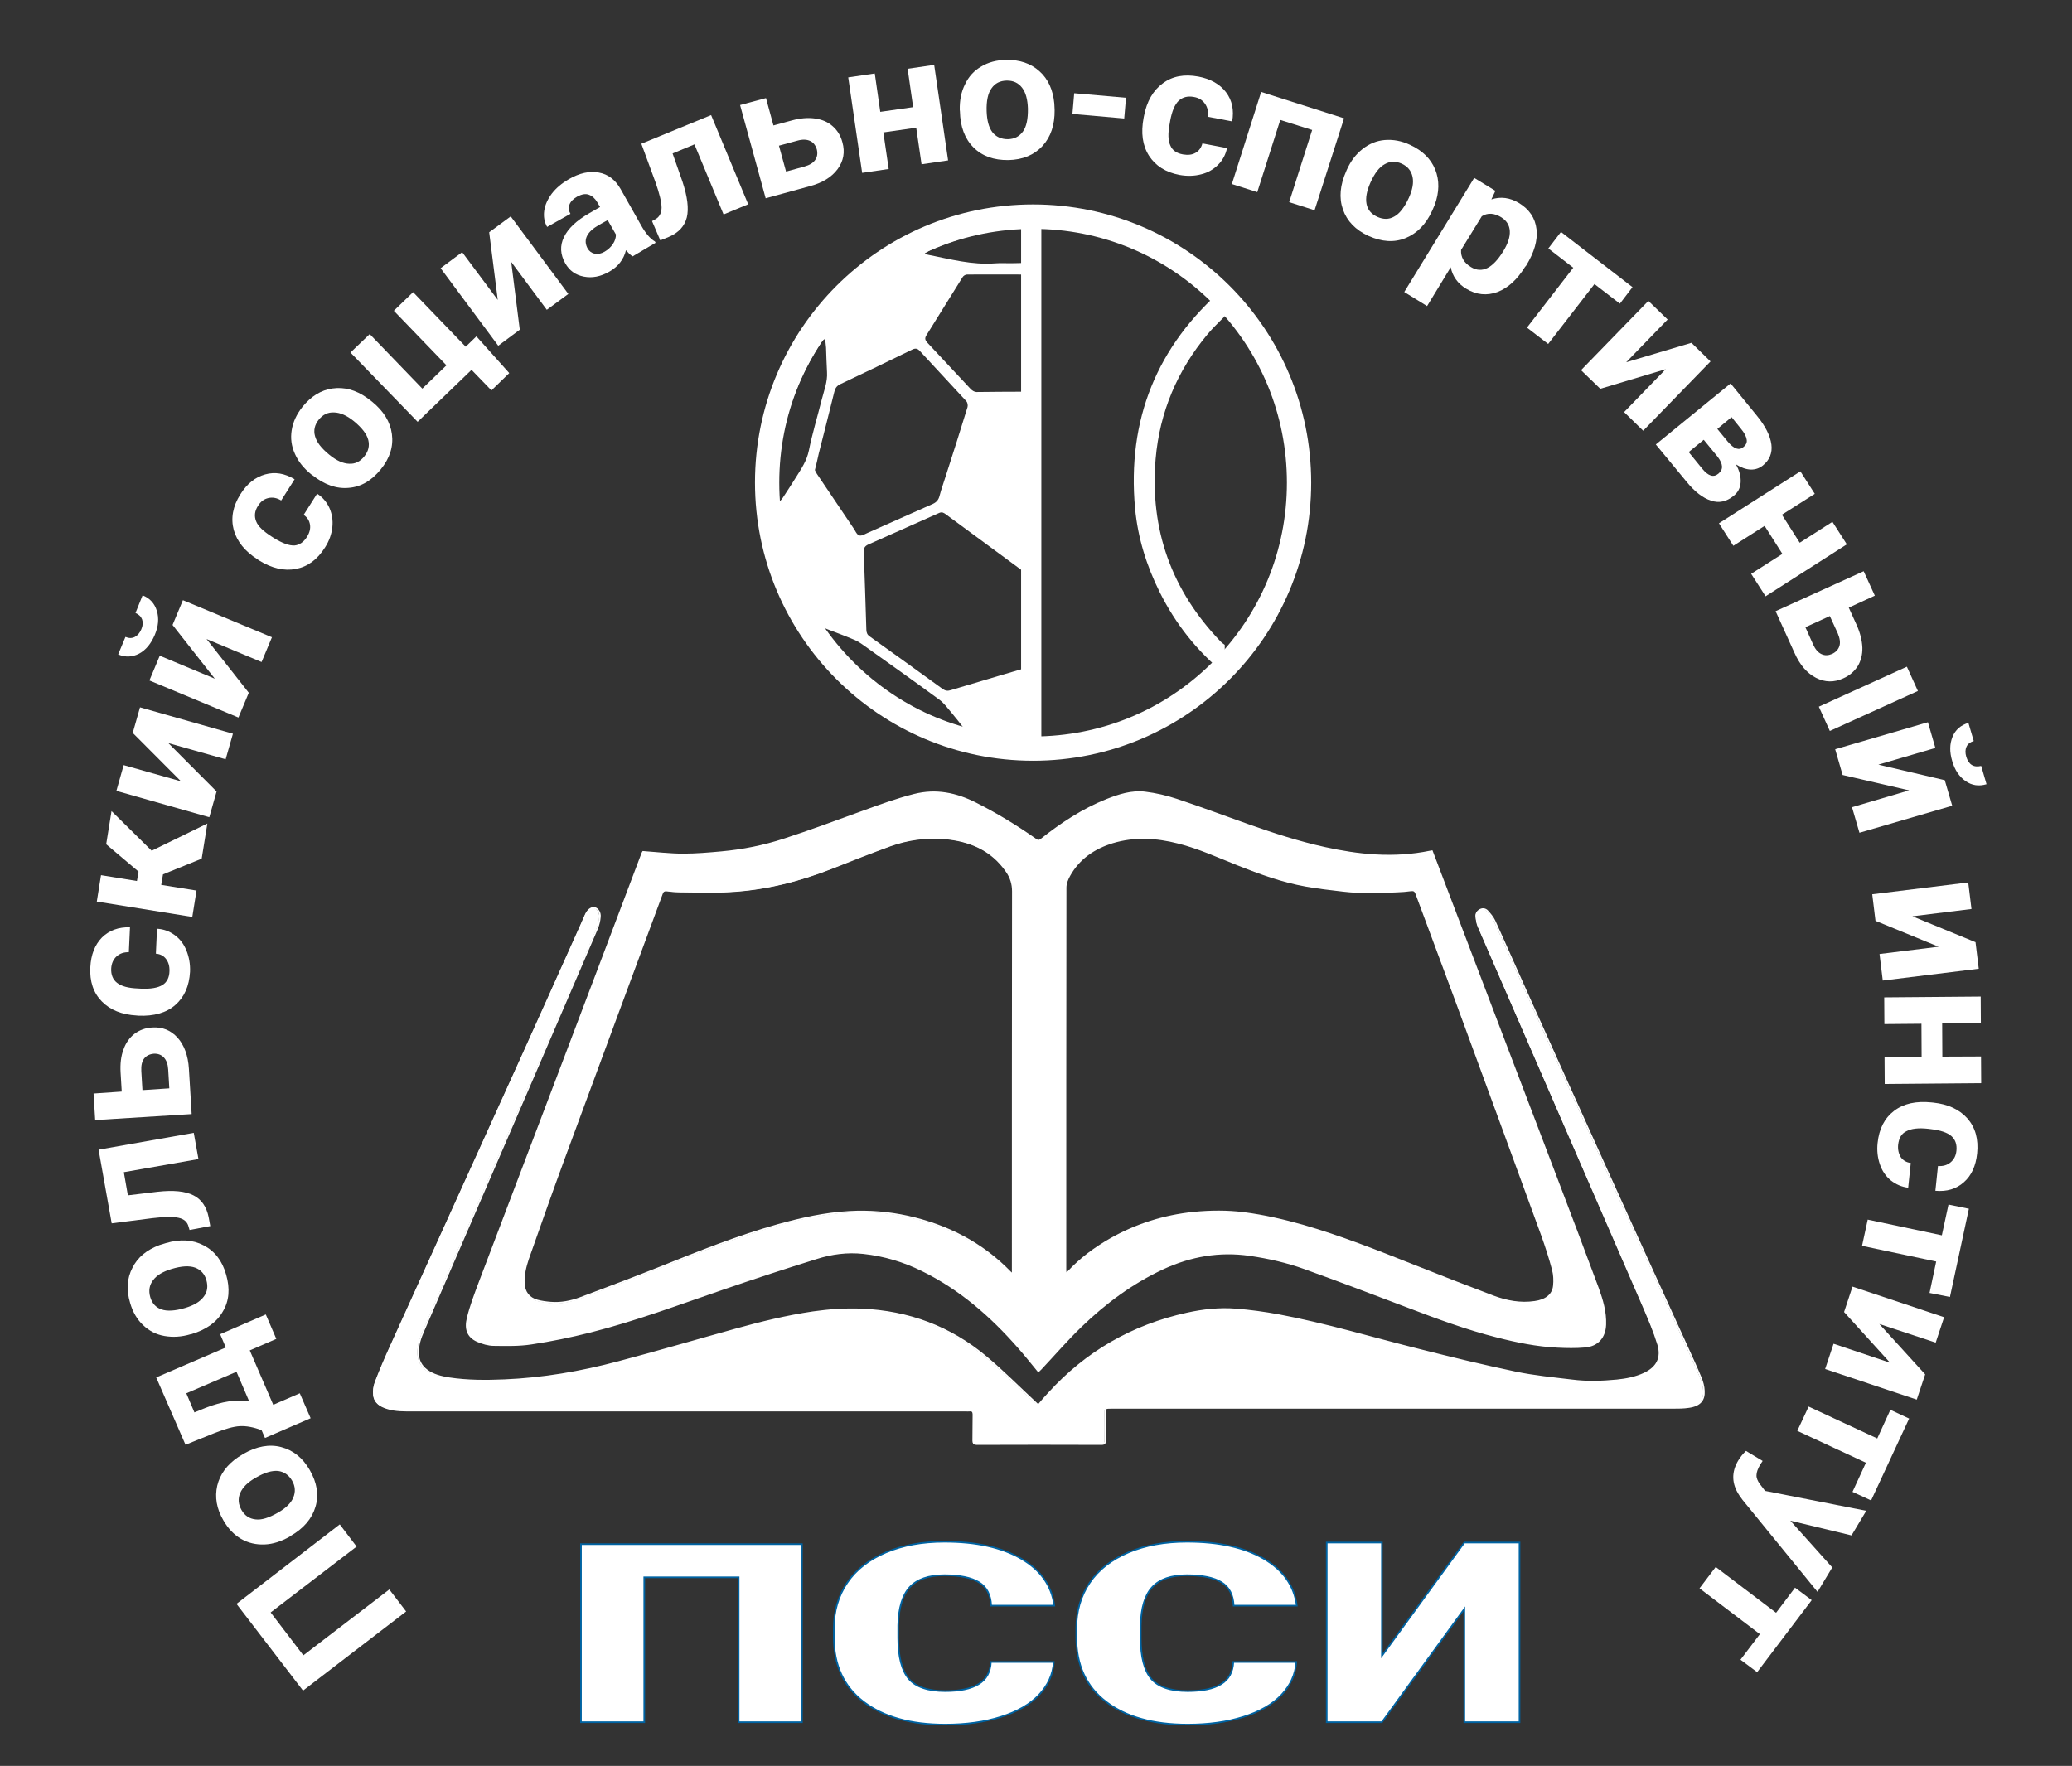
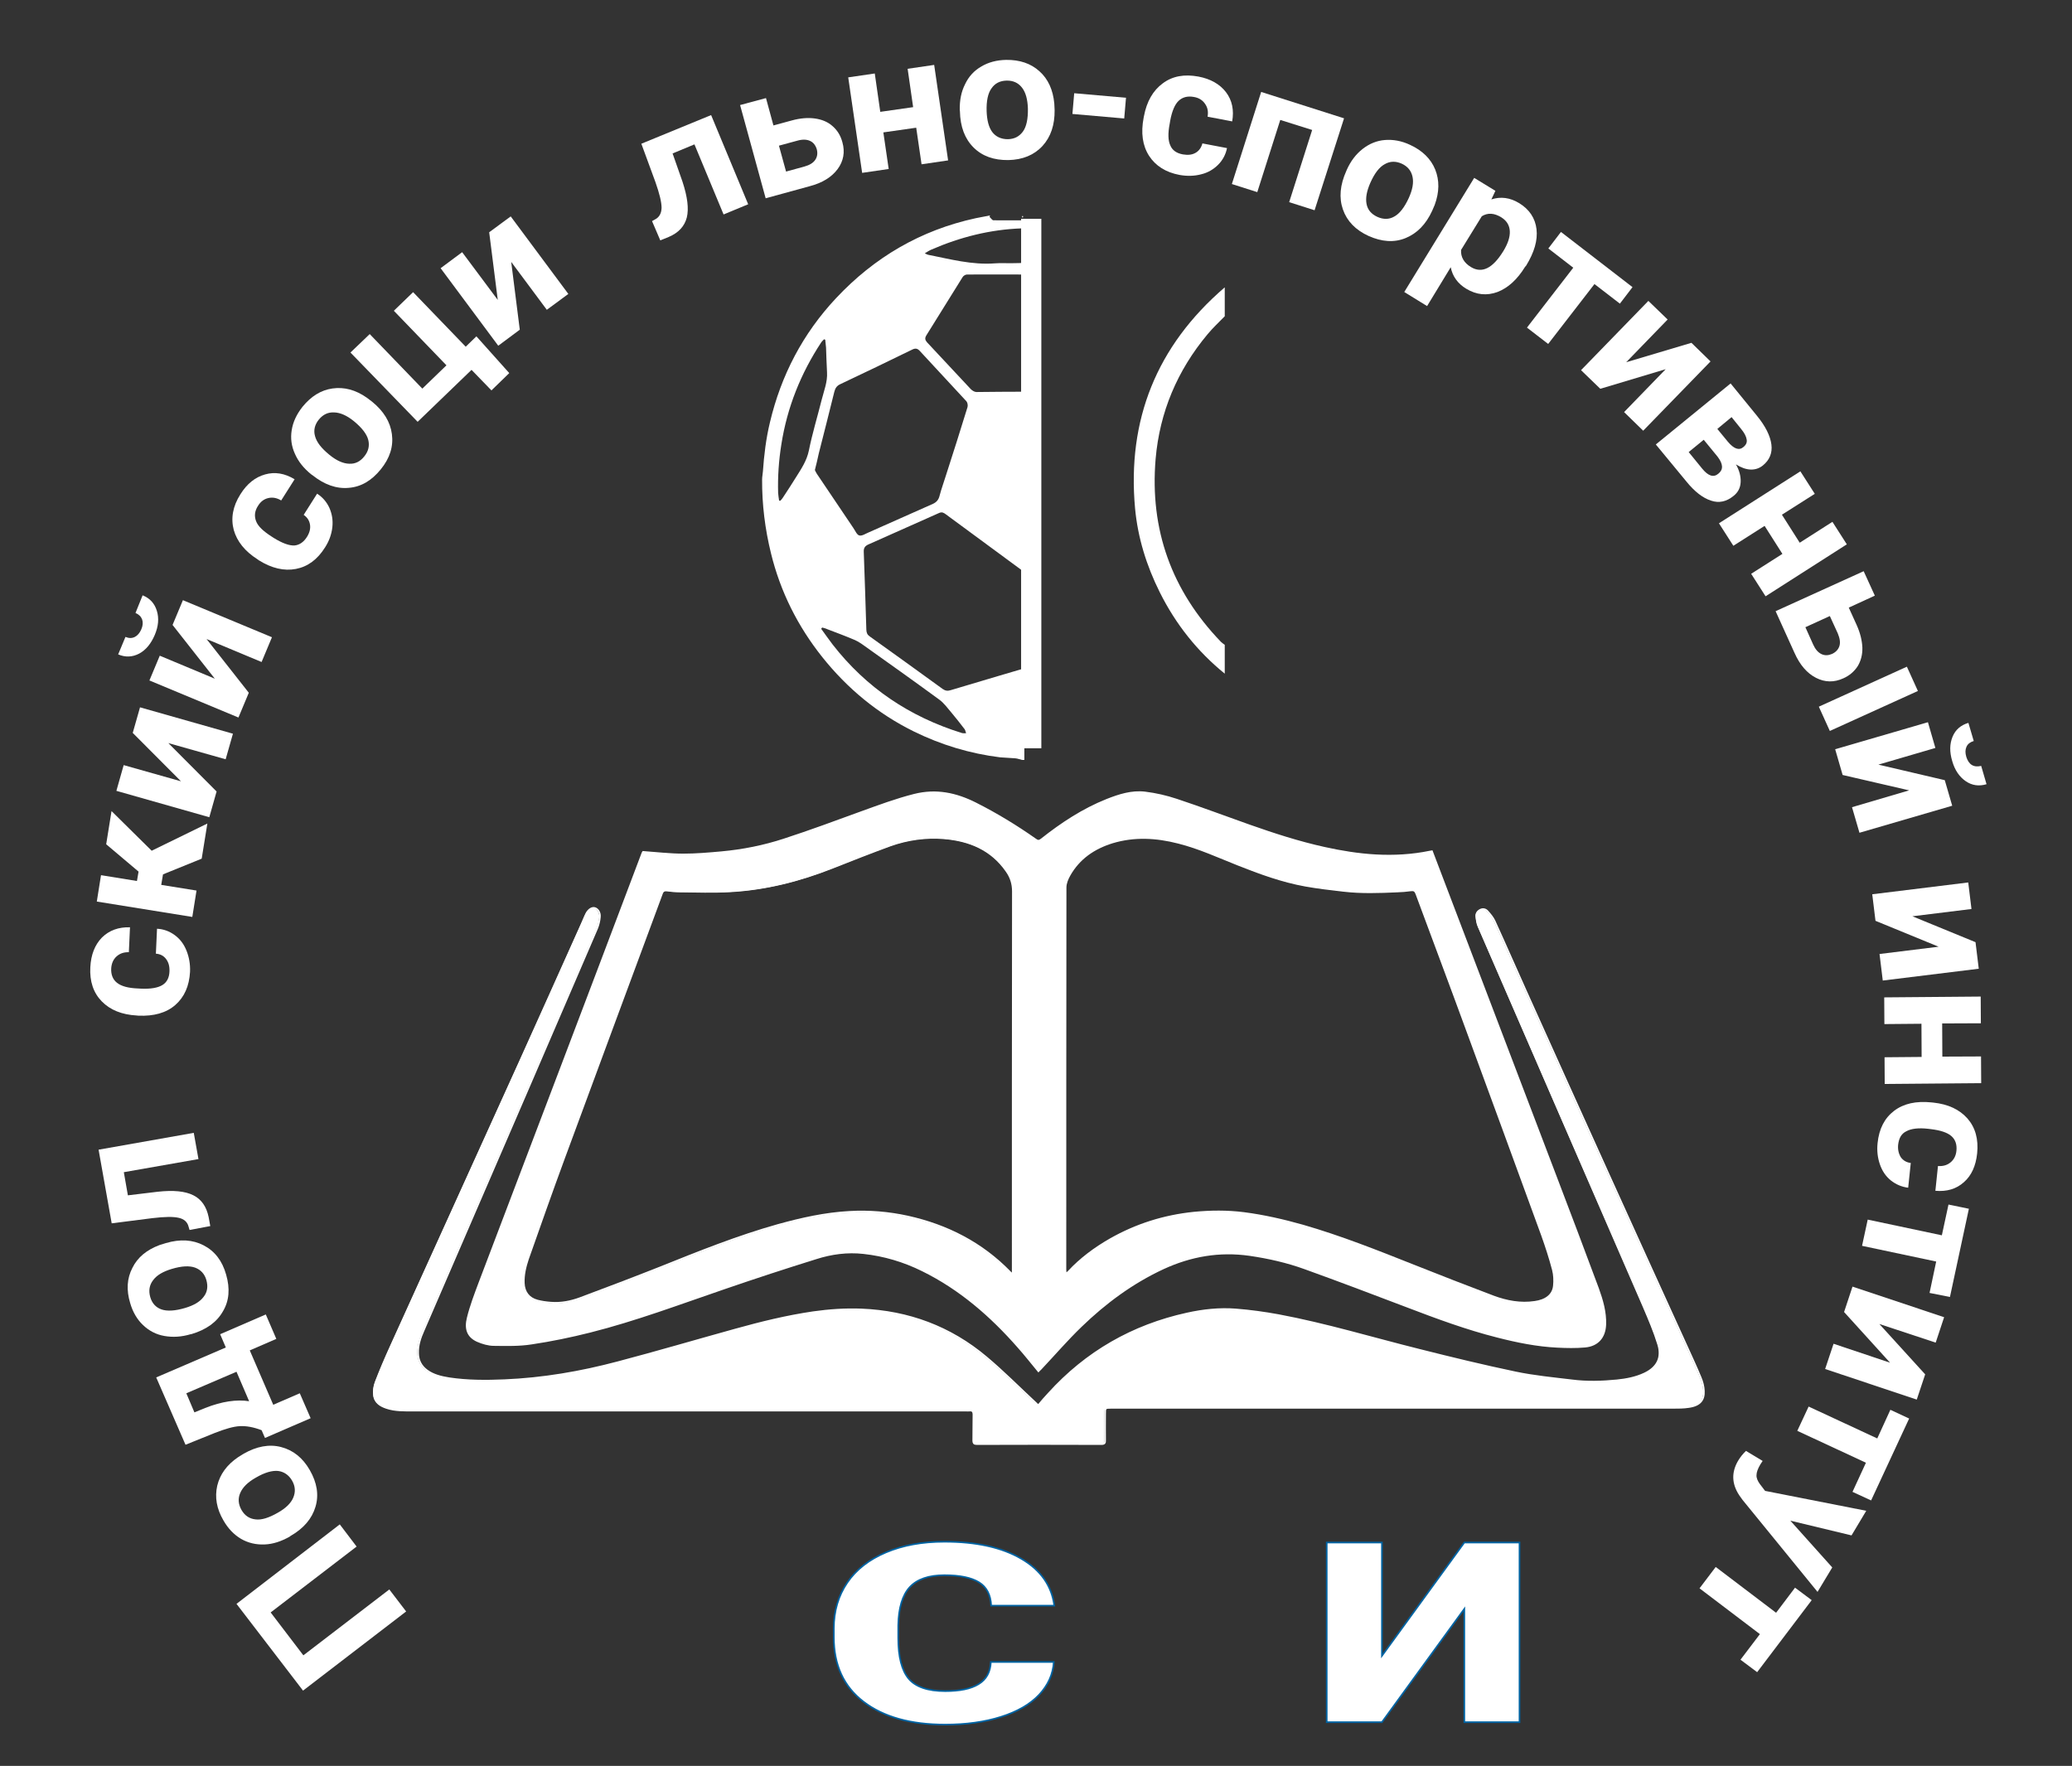
<svg xmlns="http://www.w3.org/2000/svg" version="1.1" id="Layer_1" x="0px" y="0px" viewBox="160 -265 1280 1091" style="enable-background:new 160 -265 1280 1091;" xml:space="preserve">
  <rect x="160" y="-265" width="1280" height="1091" fill="#333333" stroke="none" />
  <style type="text/css">
	.st0{fill:transparent;}
	.st1{fill:none;stroke:#FFFFFF;stroke-miterlimit:10;}
	.st2{fill:#FFFFFF;}
	.st3{fill:#FFFFFF;stroke:#0063A2;stroke-miterlimit:10;}
</style>
  <rect x="160" y="-265" class="st0" width="1280" height="1091" />
  <g id="книга">
    <path class="st1" d="M801.5,582.2c0.5-0.5,0.9-1,1.4-1.4c8.3-8.8,16.2-18,24.9-26.4c15-14.5,31.6-26.8,50.7-35.7   c17.1-7.9,34.8-11,53.6-8.3c11.6,1.7,23.1,4.3,34.1,8.3c21.1,7.6,42.2,15.6,63.2,23.6c18.3,7,36.7,13.8,55.7,18.6   c12.1,3.1,24.4,5.6,36.9,6.2c5.7,0.3,11.5,0.4,17.2-0.1c7.8-0.7,12.2-5.8,12.5-13.6s-1.9-15.2-4.5-22.4   c-8.6-23.1-17.3-46.2-26.1-69.2c-23.8-62.5-47.6-125-71.4-187.5c-1.7-4.5-3.4-8.9-5.1-13.4c-0.5,0.1-0.9,0.1-1.2,0.2   c-11.1,2.3-22.2,2.9-33.5,2.3c-10.7-0.6-21.2-2.3-31.6-4.6c-15.9-3.5-31.3-8.5-46.6-13.9c-15-5.3-29.8-10.9-44.9-15.9   c-6.3-2.1-12.9-3.6-19.4-4.4c-8.2-1-16,1.5-23.6,4.5c-14.8,5.9-28,14.6-40.5,24.5c-1.4,1.1-2.3,1-3.6,0   c-11.8-8.3-24.1-15.8-37-22.3c-12.1-6.1-24.4-8.7-37.9-5.3c-11.1,2.8-21.8,6.8-32.6,10.7c-15.9,5.8-31.8,11.7-47.8,16.9   c-12.5,4.1-25.5,6.7-38.7,7.9c-7.8,0.7-15.7,1.4-23.6,1.4c-8.2,0-16.4-1-24.9-1.6c-0.1,0.1-0.3,0.7-0.6,1.4   c-16.6,43.8-33.1,87.7-49.8,131.5C490,438.6,473,483,456.2,527.4c-2.7,7.2-5.5,14.5-7.3,21.9c-1.6,6.5-0.2,11.4,5.9,14.2   c3.2,1.4,6.9,2.5,10.3,2.5c7.8,0.1,15.7,0.3,23.3-0.9c12.1-1.8,24.2-4.3,36.1-7.3c28.2-7.1,55.5-17.4,83-26.8   c18.9-6.5,37.8-12.7,56.8-18.6c9.4-3,19.2-4.3,29.1-3.2c12.8,1.4,24.9,5,36.4,10.7c23.2,11.4,42.4,28.1,59.3,47.4   C793.3,572,797.2,577,801.5,582.2z M801.4,603.2c-0.8-0.7-1.3-1.2-1.9-1.8c-10-9.3-19.7-19.1-30.2-27.9   c-22.2-18.7-48.1-28.3-77.1-29.5c-10-0.4-20,0.3-29.9,1.7c-16.3,2.4-32.2,6.3-48,10.7c-24.2,6.7-48.3,13.8-72.6,20.2   c-23,6.1-46.3,10.1-70.1,11.1c-11.4,0.5-22.8,0.5-34.1-1.2c-4.9-0.8-9.8-1.9-13.9-5c-3.4-2.6-5.2-6-5.3-10.3   c-0.2-5.1,1.4-9.7,3.4-14.2c21.3-49.4,42.7-98.7,64-148.1c14.4-33.4,28.8-66.9,43.2-100.3c0.9-2.2,1.5-4.7,1.7-7.1   c0.3-2.7-1.3-5-3.1-5.5c-1.7-0.5-3.8,0.7-5.2,3.2c-1.1,2.1-1.9,4.4-2.9,6.5c-12.5,27.9-25,55.8-37.6,83.7   c-26.7,59.1-53.6,118.1-80.3,177.1c-3.4,7.4-6.6,14.9-9.5,22.5c-0.9,2.4-1.3,5.3-1,7.8c0.5,4.9,4.2,7,8.5,8.3   c4.9,1.5,10,1.4,15.1,1.4c114,0,228,0,342,0c0.8,0,1.6,0.1,2.3,0c1.8-0.2,2.5,0.6,2.5,2.4c-0.1,5.3,0,10.7-0.1,16.1   c0,1.6,0.4,2.2,2.1,2.2c25.7-0.1,51.4-0.1,77.1,0c1.8,0,2.3-0.7,2.2-2.3c-0.1-5.4,0-10.8,0-16.3c0-3.8,0-3.8,3.8-3.8   c115.7,0,231.4,0,347.1,0c3.2,0,6.5,0,9.7-0.5c7.2-1,9.6-4.6,9.3-10c-0.1-2.8-0.9-5.7-2-8.3c-2.6-6.3-5.5-12.5-8.3-18.7   c-16.5-36.2-33-72.4-49.4-108.7c-16.8-37.1-33.5-74.2-50.2-111.3c-6.5-14.4-12.8-28.9-19.4-43.3c-1-2.2-2.7-4.2-4.4-6.1   c-1.1-1.2-2.8-1.7-4.5-0.8c-1.7,0.9-2.6,2.3-2.4,4.1c0.2,2.1,0.5,4.4,1.4,6.3c34,78.4,68.1,156.8,102.1,235.2   c3.2,7.5,6.4,15,8.8,22.8c2.6,8.3-0.6,14.4-8.5,18.1c-5.3,2.5-11.1,3.6-16.9,4.2c-9.3,0.9-18.5,1.2-27.8,0   c-11.6-1.4-23.3-2.5-34.8-4.9c-20-4.2-39.8-9-59.6-14c-28.9-7.2-57.5-15.9-86.9-21.4c-8.7-1.6-17.5-2.8-26.3-3.5   c-10.1-0.8-20.3,0.3-30.2,2.5c-33.7,7.4-62.3,23.8-85.5,49.4C805.5,598.3,803.5,600.7,801.4,603.2z" />
    <path class="st2" d="M801.5,582.2c-4.3-5.2-8.2-10.2-12.4-15c-16.9-19.3-36.1-36-59.3-47.4c-11.5-5.7-23.6-9.3-36.4-10.7   c-10-1.1-19.7,0.2-29.1,3.2c-19,6-38,12.1-56.8,18.6c-27.5,9.5-54.7,19.7-83,26.8c-11.9,3-23.9,5.5-36.1,7.3   c-7.7,1.2-15.6,1-23.3,0.9c-3.5-0.1-7.1-1.1-10.3-2.5c-6.1-2.7-7.5-7.7-5.9-14.2c1.8-7.5,4.6-14.7,7.3-21.9   c16.8-44.4,33.7-88.8,50.6-133.2c16.6-43.8,33.2-87.7,49.8-131.5c0.2-0.6,0.5-1.3,0.6-1.4c8.5,0.6,16.7,1.5,24.9,1.6   c7.8,0,15.7-0.7,23.6-1.4c13.2-1.2,26.2-3.8,38.7-7.9c16.1-5.3,31.9-11.2,47.8-16.9c10.8-3.9,21.5-7.9,32.6-10.7   c13.5-3.4,25.8-0.8,37.9,5.3c12.9,6.5,25.2,14,37,22.3c1.4,1,2.2,1.1,3.6,0c12.5-9.9,25.7-18.5,40.5-24.5c7.6-3,15.4-5.5,23.6-4.5   c6.6,0.8,13.2,2.3,19.4,4.4c15.1,5,29.9,10.6,44.9,15.9c15.3,5.4,30.7,10.4,46.6,13.9c10.4,2.3,20.9,3.9,31.6,4.6   c11.3,0.7,22.5,0.1,33.5-2.3c0.3-0.1,0.7-0.1,1.2-0.2c1.7,4.5,3.4,8.9,5.1,13.4c23.8,62.5,47.6,125,71.4,187.5   c8.8,23.1,17.5,46.1,26.1,69.2c2.7,7.2,4.9,14.5,4.5,22.4c-0.3,7.8-4.6,12.9-12.5,13.6c-5.7,0.5-11.5,0.4-17.2,0.1   c-12.5-0.6-24.8-3.1-36.9-6.2c-19-4.8-37.4-11.6-55.7-18.6c-21-8-42-16-63.2-23.6c-11-4-22.5-6.6-34.1-8.3   c-18.7-2.8-36.5,0.3-53.6,8.3c-19,8.9-35.7,21.2-50.7,35.7c-8.7,8.4-16.6,17.6-24.9,26.4C802.4,581.2,802,581.7,801.5,582.2z    M818.4,521.6c0.4,0,0.6,0.1,0.6,0c0.3-0.3,0.7-0.5,0.9-0.8c7.6-8.1,16.4-14.6,25.9-20.1c16-9.1,33.2-14.5,51.6-16.4   c10.3-1.1,20.6-1.1,30.9,0.2c12.4,1.5,24.6,4.3,36.6,7.8c23.2,6.6,45.6,15.5,68,24.5c16.5,6.6,33.1,13,49.7,19.3   c8.1,3.1,16.6,4.6,25.4,3.3c6.7-1,11.2-4.2,11.8-9.8c0.3-3.3,0.2-6.8-0.6-10c-1.9-7.2-4.2-14.3-6.7-21.3   c-15.4-42.2-30.8-84.5-46.4-126.7c-10.4-28.2-20.9-56.2-31.3-84.4c-0.6-1.7-1.5-2.2-3.3-2c-2.8,0.4-5.6,0.6-8.4,0.7   c-11.1,0.5-22.2,0.9-33.3-0.4c-7.9-0.9-15.8-1.8-23.5-3.2c-14.4-2.6-28.2-7.6-41.7-13c-12.1-4.9-24-10.3-36.7-13.5   c-13.6-3.5-27.2-4.3-40.8-0.2c-11.3,3.4-20.6,9.8-26.5,20.3c-1.3,2.3-2.4,5-2.4,7.5c-0.1,78.7-0.1,157.4-0.1,236.1   C818.3,520.2,818.4,520.9,818.4,521.6z M785.6,522.2c0-1.6,0-2.7,0-3.7c0-77.5,0-155,0.1-232.5c0-4.7-1.3-8.7-3.9-12.4   c-9.3-13.5-23-19.2-38.7-20.4c-11.3-0.9-22.5,0.6-33.2,4.5c-12,4.3-23.9,9-35.8,13.8c-20.3,8.1-41.3,13.4-63.1,14.5   c-10.4,0.6-20.8,0.1-31.2,0.1c-2.5,0-5.1-0.3-7.6-0.6c-1.8-0.3-2.6,0.2-3.3,2C548.8,342,528.5,396.4,508.4,451   c-7.6,20.6-14.9,41.4-22.2,62.1c-1.7,4.8-2.8,9.7-2.6,14.9c0.2,5.5,3.1,9.4,8.4,10.8c2.7,0.7,5.5,1,8.3,1.3   c6.2,0.5,12.2-0.7,18-2.8c16.6-6.2,33.1-12.4,49.6-19c24-9.5,47.9-19.2,72.7-26.2c14.5-4.1,29.2-7.3,44.2-8.1   c12.1-0.7,24.2,0.3,36,2.9c24.3,5.4,45.7,16.3,63.2,34.3C784.3,521.2,784.7,521.5,785.6,522.2z" />
    <path class="st2" d="M801.4,603.2c2.2-2.5,4.1-5,6.2-7.2c23.3-25.5,51.8-42,85.5-49.4c9.9-2.2,20-3.3,30.2-2.5   c8.8,0.7,17.6,1.9,26.3,3.5c29.3,5.5,57.9,14.2,86.9,21.4c19.8,4.9,39.7,9.8,59.6,14c11.4,2.4,23.2,3.5,34.8,4.9   c9.2,1.1,18.5,0.9,27.8,0c5.8-0.6,11.5-1.6,16.9-4.2c7.8-3.7,11.1-9.8,8.5-18.1c-2.4-7.8-5.6-15.3-8.8-22.8   C1141.1,464.4,1107,386,1073,307.6c-0.8-1.9-1.2-4.2-1.4-6.3c-0.2-1.8,0.8-3.3,2.4-4.1c1.7-0.9,3.4-0.4,4.5,0.8   c1.7,1.8,3.4,3.8,4.4,6.1c6.6,14.4,12.9,28.9,19.4,43.3c16.7,37.1,33.4,74.2,50.2,111.3c16.4,36.2,32.9,72.5,49.4,108.7   c2.8,6.2,5.7,12.4,8.3,18.7c1.1,2.6,1.9,5.5,2,8.3c0.2,5.4-2.1,9-9.3,10c-3.2,0.5-6.4,0.5-9.7,0.5c-115.7,0-231.4,0-347.1,0   c-3.8,0-3.8,0-3.8,3.8c0,5.4,0,10.8,0,16.3c0,1.7-0.4,2.3-2.2,2.3c-25.7-0.1-51.4-0.1-77.1,0c-1.8,0-2.1-0.6-2.1-2.2   c0.1-5.4,0-10.7,0.1-16.1c0-1.9-0.6-2.6-2.5-2.4c-0.8,0.1-1.5,0-2.3,0c-114,0-228,0-342,0c-5.1,0-10.1,0.1-15.1-1.4   c-4.3-1.3-8-3.4-8.5-8.3c-0.3-2.6,0.1-5.4,1-7.8c3-7.6,6.2-15.1,9.5-22.5c26.8-59,53.6-118.1,80.3-177.1   c12.6-27.9,25.1-55.8,37.6-83.7c1-2.2,1.8-4.4,2.9-6.5c1.3-2.5,3.5-3.7,5.2-3.2s3.3,2.8,3.1,5.5c-0.2,2.4-0.8,4.9-1.7,7.1   c-14.3,33.5-28.7,66.9-43.2,100.3c-21.3,49.4-42.7,98.7-64,148.1c-2,4.5-3.6,9.1-3.4,14.2c0.1,4.3,1.9,7.7,5.3,10.3   c4.1,3.1,9,4.2,13.9,5c11.3,1.7,22.7,1.7,34.1,1.2c23.8-1,47.2-5,70.1-11.1c24.3-6.4,48.4-13.5,72.6-20.2   c15.8-4.4,31.8-8.3,48-10.7c9.9-1.4,19.9-2.1,29.9-1.7c29,1.2,54.9,10.8,77.1,29.5c10.5,8.8,20.2,18.6,30.2,27.9   C800,602,800.6,602.5,801.4,603.2z" />
    <path class="st1" d="M818.4,521.6c-0.1-0.7-0.2-1.4-0.2-2.2c0-78.7,0-157.4,0.1-236.1c0-2.5,1.1-5.2,2.4-7.5   c5.9-10.5,15.2-16.8,26.5-20.3c13.6-4.1,27.2-3.3,40.8,0.2c12.7,3.2,24.6,8.7,36.7,13.5c13.6,5.4,27.3,10.4,41.7,13   c7.8,1.4,15.7,2.3,23.5,3.2c11.1,1.3,22.2,0.9,33.3,0.4c2.8-0.1,5.6-0.3,8.4-0.7c1.8-0.2,2.6,0.2,3.3,2   c10.4,28.1,21,56.2,31.3,84.4c15.5,42.2,31,84.4,46.4,126.7c2.5,7,4.8,14.1,6.7,21.3c0.8,3.2,1,6.7,0.6,10   c-0.6,5.6-5.1,8.9-11.8,9.8c-8.8,1.3-17.3-0.3-25.4-3.3c-16.6-6.3-33.2-12.7-49.7-19.3c-22.4-8.9-44.8-17.8-68-24.5   c-12-3.4-24.2-6.2-36.6-7.8c-10.3-1.3-20.6-1.2-30.9-0.2c-18.4,1.9-35.6,7.3-51.6,16.4c-9.6,5.5-18.4,12-25.9,20.1   c-0.3,0.3-0.6,0.6-0.9,0.8C819,521.7,818.8,521.7,818.4,521.6z" />
    <path class="st1" d="M785.6,522.2c-0.9-0.7-1.3-0.9-1.6-1.3c-17.5-18-38.9-28.9-63.2-34.3c-11.9-2.6-23.9-3.6-36-2.9   c-15.1,0.8-29.7,4.1-44.2,8.1c-24.9,7-48.8,16.6-72.7,26.2c-16.4,6.5-33,12.8-49.6,19c-5.7,2.1-11.8,3.3-18,2.8   c-2.8-0.2-5.6-0.6-8.3-1.3c-5.3-1.4-8.2-5.3-8.4-10.8c-0.2-5.1,1-10.1,2.6-14.9c7.3-20.7,14.6-41.5,22.2-62.1   c20.1-54.5,40.3-109,60.5-163.5c0.6-1.8,1.5-2.2,3.3-2c2.5,0.4,5,0.6,7.6,0.6c10.4,0.1,20.8,0.5,31.2-0.1   c21.8-1.2,42.8-6.5,63.1-14.5c11.9-4.7,23.8-9.4,35.8-13.8c10.7-3.8,21.9-5.4,33.2-4.5c15.7,1.3,29.4,6.9,38.7,20.4   c2.6,3.7,3.9,7.7,3.9,12.4c-0.1,77.5-0.1,155-0.1,232.5C785.6,519.5,785.6,520.5,785.6,522.2z" />
  </g>
  <g id="ПССК">
    <path class="st3" d="M811,761.8c-0.5,7.7-3.6,14.4-9.1,20.3c-5.6,5.9-13.4,10.4-23.5,13.6s-21.6,4.8-34.5,4.8   c-21.3,0-38.1-4.7-50.4-14.1c-12.3-9.4-18.4-22.7-18.4-39.9v-5.4c0-10.8,2.8-20.2,8.3-28.3s13.5-14.3,23.9-18.7s22.4-6.6,36.1-6.6   c19.7,0,35.5,3.5,47.5,10.5s18.8,16.7,20.4,29h-39c-0.3-6.7-2.8-11.5-7.5-14.4s-11.8-4.4-21.4-4.4c-9.7,0-16.9,2.5-21.4,7.4   s-6.9,12.8-7.1,23.6v7.8c0,11.7,2.2,20.1,6.5,25.2c4.3,5,11.8,7.6,22.5,7.6c9,0,15.9-1.4,20.6-4.3c4.8-2.9,7.3-7.4,7.6-13.7H811z" />
-     <path class="st3" d="M960.8,761.8c-0.5,7.7-3.6,14.4-9.1,20.3c-5.6,5.9-13.4,10.4-23.5,13.6s-21.6,4.8-34.5,4.8   c-21.3,0-38.1-4.7-50.4-14.1c-12.3-9.4-18.4-22.7-18.4-39.9v-5.4c0-10.8,2.8-20.2,8.3-28.3s13.5-14.3,23.9-18.7s22.4-6.6,36.1-6.6   c19.7,0,35.5,3.5,47.5,10.5s18.8,16.7,20.4,29h-39c-0.3-6.7-2.8-11.5-7.5-14.4s-11.8-4.4-21.4-4.4c-9.7,0-16.9,2.5-21.4,7.4   s-6.9,12.8-7.1,23.6v7.8c0,11.7,2.2,20.1,6.5,25.2c4.3,5,11.8,7.6,22.5,7.6c9,0,15.9-1.4,20.6-4.3c4.8-2.9,7.3-7.4,7.6-13.7H960.8z   " />
-     <path class="st3" d="M655.4,799h-39.1v-89.5H558V799h-39.1V689h136.5V799z" />
    <g>
      <path class="st3" d="M1064.6,688h34.1v111h-34.1v-70l-50.9,70h-34.1V688h34.1v70L1064.6,688z" />
    </g>
  </g>
  <g>
    <g id="Эллипс_1">
      <g>
        <path class="st0" d="M798.2-131.2c90.6,0,164.3,73.7,164.3,164.3s-73.7,164.3-164.3,164.3S633.9,123.7,633.9,33.1     S707.6-131.2,798.2-131.2z" />
      </g>
      <g>
-         <path class="st2" d="M798.2,190c-41.9,0-81.3-16.3-110.9-45.9c-29.6-29.6-45.9-69-45.9-110.9s16.3-81.3,45.9-110.9     c29.6-29.6,69-45.9,110.9-45.9s81.3,16.3,110.9,45.9S955-8.7,955,33.2c0,41.9-16.3,81.3-45.9,110.9     C879.5,173.7,840.1,190,798.2,190 M798.2,205C893.1,205,970,128.1,970,33.2s-76.9-171.9-171.8-171.9S626.4-61.8,626.4,33.1     S703.3,205,798.2,205L798.2,205z" />
-       </g>
+         </g>
    </g>
    <g>
      <path class="st2" d="M792.7-23c0,37.1,0,74.2,0,111.4c-5.2-3.8-10.4-7.7-15.6-11.5c-10.9-8-21.7-16-32.6-24c-1.3-1-2.5-1.8-4.3-1    c-14.6,6.5-29.2,13-43.8,19.5c-2.2,1-2.9,2.3-2.8,4.6c0.6,16.1,1.1,32.1,1.6,48.2c0.1,1.8,0.6,3,2.1,4    c15.1,10.8,30.1,21.6,45.1,32.5c1.6,1.1,3,1.3,4.9,0.7c9.9-3,19.9-5.9,29.9-8.9c5.2-1.5,10.4-3.1,15.6-4.6c0,18.9,0,37.8,0,56.6    c-0.5,0-1,0-1.4,0c-1.4-0.3-2.8-0.9-4.2-1c-3.1-0.3-6.2-0.3-9.3-0.6c-18.7-2.3-36.5-7.7-53.4-16c-22.3-11-41-26.5-56.5-45.9    c-15.2-19.1-25.9-40.4-31.7-64.1c-3.7-15-5.6-30.3-5.5-45.7c0-1.7,0.4-3.3,0.5-5c0.7-10.1,1.9-20.1,4.3-30.1    c6.9-29.2,20.3-54.9,40.8-76.8c23.7-25.3,52.3-42.1,86.4-49.5c2.9-0.6,5.9-1.1,8.8-1.7c-0.1,0.3-0.2,0.6-0.3,0.9    c0.8,0.7,1.6,2.1,2.4,2.1c6.5,0.1,12.9,0,19.4,0c0,1.6,0,3.2,0,4.8c-0.7,0.1-1.4,0.2-2.1,0.2c-19.4,0.7-37.9,5.4-55.6,13.1    c-1.3,0.5-2.4,1.3-4.1,2.3c1.1,0.5,1.5,0.8,2,0.9c13.7,2.7,27.2,6.4,41.4,5.3c3.7-0.3,7.3,0,11-0.1c2.5,0,4.9-0.1,7.4-0.2    c0,2.4,0,4.8,0,7.2c-11.9,0-23.8-0.1-35.7,0c-1,0-2.3,0.8-2.8,1.7c-7.5,12-14.9,24-22.4,36c-1,1.7-0.7,2.8,0.5,4.2    c9,9.6,18,19.3,27,28.9c0.9,0.9,2.3,1.8,3.5,1.8C772.8-22.9,782.7-23,792.7-23z M663.4,25.4c0.3,0.7,0.7,1.5,1.2,2.3    c7.5,11.2,15,22.3,22.5,33.4c1.2,1.7,2.2,4.3,3.7,4.7c1.7,0.5,3.9-1.1,5.9-1.9c13.2-5.8,26.4-11.8,39.6-17.6    c2.2-1,3.5-2.5,4.1-4.9c1.1-4.3,2.7-8.5,4-12.8c4.5-14,9-28,13.3-42.1c0.3-1.1,0-2.8-0.7-3.6c-9.6-10.4-19.3-20.8-28.9-31.2    c-1.4-1.5-2.7-1.6-4.4-0.8c-14.8,7.2-29.6,14.4-44.5,21.4c-2.2,1-3.2,2.4-3.8,4.8c-3.1,12.7-6.4,25.4-9.6,38.1    C665.1,18.6,664.3,21.8,663.4,25.4z M667.9,122.7c-0.2,0.3-0.4,0.5-0.6,0.8c2.3,3.2,4.6,6.4,7,9.6c20.8,26.8,47.7,44.8,80,54.8    c0.8,0.2,1.7,0.1,2.5,0.1c-0.3-0.8-0.4-1.8-0.9-2.5c-2.7-3.5-5.4-7-8.2-10.3c-2.4-2.8-4.6-5.9-7.5-8    c-15.7-11.5-31.6-22.8-47.5-34.1c-1.9-1.3-3.9-2.5-6.1-3.3c-5.2-2.2-10.4-4.1-15.6-6.1C670,123.2,668.9,123,667.9,122.7z     M669.8-55.1c-0.2-0.1-0.5-0.2-0.7-0.3c-0.6,0.6-1.2,1.1-1.7,1.8c-12.7,19.3-21.1,40.2-24.7,63.1c-1.6,10-2.3,20-2,30.1    c0.1,1.6,0.4,3.1,0.6,4.7c0.2,0,0.5,0,0.7,0.1c0.6-0.6,1.2-1.2,1.6-1.9c2.8-4.3,5.6-8.5,8.3-12.9c3.2-5.1,6.5-10,7.8-16.3    c2.1-10.5,5.3-20.9,7.9-31.3c1.4-5.6,3.7-11.1,3.3-17.1c-0.3-5-0.4-10.1-0.6-15.1C670.2-51.9,669.9-53.5,669.8-55.1z" />
    </g>
    <g>
      <path class="st2" d="M916.6,151.2c-17-13.8-30.3-30.6-40.1-50.2c-8.2-16.4-13.6-33.7-15.3-51.9c-5-54.8,13.4-100.4,55.2-136.4    c0.1-0.1,0.1-0.1,0.2-0.1c0,5.9,0,11.8,0,17.8c-3.6,3.7-7.4,7.2-10.7,11.2c-18.6,22.3-29.5,48-32,76.9    c-3.7,43.7,9.9,81.4,40.3,113c0.7,0.7,1.6,1.3,2.4,1.9C916.6,139.4,916.6,145.3,916.6,151.2z" />
    </g>
    <g id="палка">
      <g>
        <path class="st2" d="M803.3,197.3v-327.1h-12.5v327.1H803.3z M792-131.5h-0.6v0.8h0.6V-131.5z" />
      </g>
    </g>
  </g>
  <g>
    <path class="st2" d="M369.9,676.8l10.4,13.7l-53.1,40.7l20.2,26.5l53.1-40.7l10.4,13.6l-63.7,48.9l-41.1-53.6L369.9,676.8z" />
    <path class="st2" d="M338.9,684.4c-5.2,2.9-10.2,4.6-15.5,4.8c-5.2,0.2-10-0.9-14.4-3.4c-4.4-2.6-8.1-6.4-11-11.5   c-4.2-7.2-5.4-14.3-3.8-21.4c1.7-7,5.9-12.9,13-17.7l3.4-2.1c7.9-4.5,15.7-6,23-4.1c7.4,1.9,13.4,6.6,17.8,14.3   c4.4,7.7,5.7,15.2,3.5,22.6s-7.3,13.4-15.5,18.1L338.9,684.4z M331.6,669.6c5-2.8,8.2-6,9.6-9.4c1.4-3.4,1.3-6.9-0.8-10.5   c-2-3.4-4.9-5.4-8.5-5.9c-3.7-0.4-8.4,0.9-14,4.2c-4.9,2.8-8,5.9-9.5,9.4c-1.5,3.4-1.2,7,0.8,10.5c2,3.5,4.9,5.4,8.6,5.8   C321.5,674.2,326,672.8,331.6,669.6z" />
    <path class="st2" d="M321.6,618.6c-5-1.9-9.4-2.7-13.4-2.5c-4,0.2-9.1,1.7-15.5,4.2l-18.1,7.3l-18.1-41.6l43-18.5l-3.5-8.2   l28.2-12.2l6.5,15.1l-16.4,7.1l14.5,33.6l16.4-7.1l6.7,15.4l-28.2,12.2L321.6,618.6z M313.9,600.7l-7.8-18.2l-31,13.3l5,11.8   l6.6-2.7C297.1,600.8,306.1,599.5,313.9,600.7z" />
    <path class="st2" d="M277.8,559.3c-5.7,1.7-11,2-16.2,1.1s-9.5-3.2-13.2-6.7c-3.7-3.5-6.4-8.1-8-13.7c-2.4-7.9-2-15.2,1.4-21.7   c3.2-6.5,8.8-11.1,16.8-14.1l3.9-1.2c8.8-2.6,16.6-2.1,23.3,1.4c6.8,3.5,11.5,9.5,13.9,18.1c2.5,8.6,1.9,16.2-2,22.7   c-3.8,6.7-10.3,11.3-19.3,14L277.8,559.3z M274.3,543.1c5.4-1.6,9.2-3.8,11.5-6.9c2.3-2.9,2.8-6.4,1.7-10.3   c-1.1-3.9-3.5-6.4-6.9-7.7c-3.5-1.3-8.3-1.1-14.6,0.8c-5.3,1.6-9.1,3.8-11.4,6.9c-2.3,3-2.9,6.4-1.8,10.4c1.1,3.9,3.5,6.5,7,7.7   C263.3,545.2,268.2,544.9,274.3,543.1z" />
    <path class="st2" d="M220.9,445.3l58.8-10.4l2.9,16.2l-46.1,8.1l2.5,14.3l18.3-2.2c9.8-1.1,17.1-0.4,22.2,2.2   c5,2.5,8.1,7.1,9.4,13.5l1,5.5l-12.8,2.4l-0.6-2c-0.7-2.9-2.8-4.8-6.1-5.5c-3.3-0.8-8.8-0.7-16.3,0.2l-25.1,3.2L220.9,445.3z" />
-     <path class="st2" d="M235.2,409.4l-0.7-11.8c-0.3-5.3,0.2-10.1,1.8-14.2c1.4-4.1,3.8-7.4,6.8-9.7c3.1-2.3,6.8-3.7,11-3.9   c6.3-0.4,11.4,1.7,15.6,6.3c4.1,4.6,6.5,11,7,19.2l1.7,28l-59.6,3.7l-1-16.4L235.2,409.4z M248,408.5l16.6-1.1l-0.7-11.7   c-0.2-3.3-1.1-5.7-2.7-7.4c-1.6-1.7-3.7-2.4-6.1-2.3c-2.6,0.2-4.6,1.2-6,2.9c-1.4,1.8-2,4.4-1.8,7.8L248,408.5z" />
    <path class="st2" d="M264.7,335c0.1-3.1-0.6-5.5-2.1-7.5c-1.5-2-3.6-3.1-6.3-3.3l0.7-15.4c4,0.2,7.6,1.5,10.9,3.9s5.7,5.6,7.3,9.6   c1.6,4,2.4,8.4,2.2,13.1c-0.5,8.8-3.5,15.6-9.1,20.5c-5.6,4.9-13.3,7-22.8,6.6l-1-0.1c-9.2-0.5-16.4-3.4-21.6-8.7   c-5.2-5.3-7.6-12.4-7.1-21.2c0.4-7.7,2.8-13.8,7.2-18.3c4.5-4.4,10.2-6.5,17.3-6.3l-0.7,15.4c-3.1-0.1-5.6,0.8-7.6,2.6   c-2,1.8-3.1,4.3-3.3,7.4c-0.2,3.8,1,6.9,3.6,8.9c2.6,2.1,7,3.3,13,3.5l1.6,0.1c6.2,0.3,10.6-0.5,13.4-2.2   C263.1,341.9,264.6,339,264.7,335z" />
    <path class="st2" d="M260.7,275.2l-1.1,6.5l21.8,3.5l-2.6,16.3l-59-9.5l2.6-16.3l22.2,3.6l1-5.8l-20-16.9l3.3-20.5l24.8,24.5   l34.4-16.8l-3.5,21.7L260.7,275.2z" />
    <path class="st2" d="M242,187.8l4.5-15.8l57.4,16.3l-4.5,15.8l-35.4-10l29.8,29.9l-4.5,15.9l-57.4-16.3l4.5-15.9l35.4,10L242,187.8   z" />
    <path class="st2" d="M248.1,102.8c4.5,1.8,7.4,5,8.8,9.6c1.4,4.5,1,9.5-1.3,14.9c-2.3,5.4-5.5,9.3-9.6,11.5   c-4.2,2.2-8.5,2.4-13,0.5l4.5-10.8c2.2,0.9,4,0.9,5.8,0c1.7-0.9,3-2.4,4-4.7c1-2.3,1.1-4.3,0.5-6.1c-0.7-1.8-2-3.1-4.1-4   L248.1,102.8z M266.6,121.1l6.4-15.3l55,22.9l-6.4,15.3l-34-14.2l26.1,33.2l-6.4,15.3l-55-22.9l6.4-15.3l34,14.2L266.6,121.1z" />
    <path class="st2" d="M349.7,66.6c1.6-2.6,2.2-5.1,1.8-7.5c-0.4-2.5-1.7-4.5-3.9-6l8.3-13.1c3.4,2.2,5.9,5.1,7.6,8.8   c1.6,3.7,2.3,7.6,1.8,12s-2,8.5-4.5,12.4c-4.7,7.5-10.7,11.9-18,13.3c-7.3,1.4-15-0.4-23-5.4l-0.8-0.6c-7.7-4.9-12.6-11-14.6-18.1   c-1.9-7.2-0.6-14.6,4.1-22c4.1-6.6,9.2-10.6,15.3-12.3c6-1.7,12.1-0.7,18.2,3l-8.3,13.1c-2.6-1.6-5.3-2.1-7.9-1.5   c-2.7,0.6-4.8,2.2-6.4,4.8c-2.1,3.2-2.4,6.4-1.2,9.5c1.2,3.2,4.5,6.2,9.6,9.5l1.4,0.9c5.2,3.2,9.5,4.8,12.8,4.6   C344.9,71.7,347.6,70,349.7,66.6z" />
    <path class="st2" d="M352.3,28.1c-4.6-3.7-8-7.9-10.1-12.7c-2.2-4.8-2.8-9.7-2-14.6c0.8-5.1,3-9.8,6.7-14.5   c5.3-6.5,11.4-10.3,18.5-11.3c7.2-1,14.2,0.8,21.2,5.7l3.3,2.5c7.1,5.8,11.2,12.4,12.2,20c1,7.6-1.2,14.8-6.9,21.8   c-5.6,6.9-12.1,10.8-19.8,11.4c-7.6,0.7-15.1-2-22.5-7.9L352.3,28.1z M363.5,16c4.4,3.6,8.5,5.4,12.2,5.5c3.7,0.2,6.8-1.3,9.4-4.6   c2.5-3.1,3.3-6.5,2.4-10.1c-0.9-3.6-3.9-7.5-8.9-11.6c-4.3-3.5-8.4-5.3-12.2-5.4c-3.8-0.2-6.9,1.3-9.5,4.5   c-2.5,3.1-3.3,6.6-2.3,10.1C355.6,8.2,358.5,11.9,363.5,16z" />
    <path class="st2" d="M376.5-47.2l11.9-11.4l32.5,33.7l14.9-14.4L403.3-73l11.9-11.5l32.5,33.7l6.6-6.4l20.3,22.7l-11,10.7   l-12.3-12.7L418-4.4L376.5-47.2z" />
-     <path class="st2" d="M462.2-121.5l13.3-9.8l35.6,47.9l-13.3,9.8l-22-29.6l5.3,41.9l-13.3,9.9l-35.6-47.9l13.3-9.9l22,29.5   L462.2-121.5z" />
-     <path class="st2" d="M550.8-106.6c-1.4-0.9-2.7-2.2-4.1-3.8c-1.4,5.7-4.9,10.2-10.4,13.3c-5.3,3-10.5,4-15.6,3   c-5.2-1-8.9-3.7-11.5-8.2c-3.1-5.5-3.4-10.9-0.8-16.2c2.5-5.3,7.8-10.3,15.7-14.8l6.6-3.8l-1.7-2.9c-1.4-2.4-3.1-3.9-5.2-4.7   c-2.1-0.8-4.5-0.3-7.3,1.2c-2.4,1.4-4,3-4.7,4.9c-0.8,1.9-0.5,3.8,0.6,5.7l-14.4,8.1c-1.7-3-2.3-6.3-1.8-10   c0.5-3.6,2.1-7.1,4.7-10.6c2.7-3.5,6.2-6.4,10.5-8.9c6.6-3.8,12.8-5.2,18.5-4.1c5.7,1,10.2,4.4,13.5,10.2l12.7,22.5   c2.8,5,5.7,8.3,8.5,9.9l0.4,0.8L550.8-106.6z M533.5-109.5c2.1-1.2,3.8-2.8,5.1-4.7s1.9-3.9,1.9-5.9l-5.1-8.9l-5.4,3   c-7.2,4.1-9.6,8.7-7.4,13.7l0.4,0.8c1,1.7,2.4,2.8,4.3,3.2C529.4-107.8,531.4-108.3,533.5-109.5z" />
+     <path class="st2" d="M462.2-121.5l13.3-9.8l35.6,47.9l-13.3,9.8l-22-29.6l5.3,41.9l-13.3,9.9l-35.6-47.9l13.3-9.9l22,29.5   L462.2-121.5" />
    <path class="st2" d="M599.3-193.9l22.9,55.1l-15.2,6.3L589-175.8l-13.5,5.6l6.1,17.4c3.1,9.4,4,16.7,2.7,22.1   c-1.4,5.5-5.1,9.5-11.2,12.1l-5.2,2.1l-5.1-11.9l1.8-1c2.6-1.3,4-3.7,4.1-7.2c0-3.5-1.3-8.8-3.8-15.9l-8.7-23.7L599.3-193.9z" />
    <path class="st2" d="M637.8-187.5l11.4-3.1c5.1-1.4,9.9-1.8,14.2-1.2c4.3,0.6,8,2.1,10.9,4.7c2.9,2.5,5,5.8,6.1,10   c1.7,6,0.7,11.6-2.9,16.5c-3.7,5-9.4,8.6-17.5,10.7l-27,7.4l-15.8-57.6l16-4.3L637.8-187.5z M641.2-175l4.4,16l11.3-3.1   c3.2-0.9,5.4-2.2,6.7-4.1c1.3-1.9,1.6-4,1-6.5c-0.7-2.4-2.1-4.3-4.1-5.2c-2.1-1-4.7-1.1-7.9-0.2L641.2-175z" />
    <path class="st2" d="M745.7-165.9l-16.4,2.4l-3.3-22.6l-20.3,2.9l3.3,22.6l-16.4,2.4l-8.6-59l16.4-2.4l3.4,23.7l20.3-2.9l-3.4-23.7   l16.4-2.4L745.7-165.9z" />
    <path class="st2" d="M752.9-197.1c-0.1-6,0.9-11.2,3.3-15.9c2.2-4.7,5.6-8.4,10-10.9c4.3-2.6,9.5-4,15.4-4.1   c8.3-0.1,15.2,2.2,20.5,7c5.4,4.8,8.4,11.5,9.2,19.9l0.2,4.1c0.1,9.1-2.3,16.5-7.5,22.2c-5.2,5.6-12.2,8.5-21.1,8.7   c-8.9,0.1-16.1-2.4-21.5-7.8c-5.4-5.4-8.2-12.8-8.4-22.4L752.9-197.1z M769.5-196.3c0.2,5.6,1.3,10,3.5,12.9s5.5,4.4,9.6,4.4   c4-0.1,7-1.6,9.3-4.7c2.2-3,3.2-7.8,3.1-14.3c-0.2-5.5-1.3-9.8-3.6-12.8c-2.3-3-5.5-4.5-9.6-4.4c-4,0.1-7.1,1.6-9.3,4.8   C770.3-207.4,769.3-202.6,769.5-196.3z" />
    <path class="st2" d="M854.5-191.8l-32-2.8l1.1-12.8l32,2.8L854.5-191.8z" />
    <path class="st2" d="M890.8-169.6c3,0.5,5.6,0.3,7.8-1c2.1-1.2,3.5-3.2,4.2-5.8l15.2,2.9c-0.8,3.9-2.6,7.4-5.5,10.3   c-2.8,2.8-6.3,4.9-10.5,5.9c-4.2,1.1-8.6,1.2-13.2,0.4c-8.7-1.6-15-5.7-19-11.9c-4-6.3-5.1-14.1-3.3-23.5l0.2-1   c1.7-9,5.6-15.8,11.6-20.2c6-4.5,13.3-5.8,22-4.2c7.5,1.4,13.3,4.7,17.1,9.7c3.8,5,5,11.1,3.8,18l-15.2-2.9c0.5-3.1,0.1-5.6-1.6-8   c-1.5-2.2-3.8-3.7-6.9-4.2c-3.8-0.7-6.9,0.1-9.3,2.3s-4.2,6.4-5.3,12.4l-0.3,1.8c-1.2,6.1-1,10.6,0.4,13.5   C884.2-172.2,886.8-170.3,890.8-169.6z" />
    <path class="st2" d="M972.1-135.1l-15.7-5l14.2-44.6l-19.7-6.2l-14.2,44.6l-15.7-5l18.1-56.9l51.2,16.3L972.1-135.1z" />
    <path class="st2" d="M992-160.1c2.4-5.4,5.7-9.7,9.8-12.9c4.1-3.2,8.7-5.1,13.7-5.5c5.1-0.4,10.3,0.5,15.6,3   c7.6,3.5,12.8,8.6,15.5,15.2c2.7,6.7,2.6,14-0.3,21.9l-1.6,3.7c-3.8,8.3-9.3,13.9-16.4,16.8c-7.1,2.9-14.7,2.3-22.8-1.3   c-8.1-3.7-13.4-9.2-15.9-16.4s-1.8-15.1,2.1-23.8L992-160.1z M1006.6-152.2c-2.3,5.2-3.1,9.5-2.4,13.2c0.7,3.7,3,6.3,6.7,8   c3.6,1.6,7.1,1.7,10.4-0.2c3.2-1.7,6.3-5.6,9-11.5c2.3-5.1,3.1-9.4,2.3-13.1c-0.8-3.7-3-6.4-6.7-8.1c-3.6-1.6-7.1-1.6-10.4,0.3   C1012.1-161.8,1009.2-158,1006.6-152.2z" />
    <path class="st2" d="M1102.1-100.1c-4.8,7.8-10.5,13-17,15.5c-6.6,2.4-13,1.8-19.3-2c-5.3-3.2-8.5-7.7-9.6-13.3l-14.6,24l-14.1-8.7   l43.2-70.5l13.1,8l-2.5,5.3c5.8-1.9,11.5-1.1,17,2.2c6.5,3.9,10.1,9.4,10.9,16.2c0.8,6.9-1.4,14.3-6.4,22.5L1102.1-100.1z    M1088.6-109.7c2.9-4.7,4.3-8.9,4.1-12.5c-0.2-3.6-1.9-6.4-5.2-8.5c-4.4-2.7-8.4-3-12.1-0.7l-12.8,20.8c-0.3,4.4,1.8,8,6.1,10.6   C1075.5-95.9,1082.1-99.2,1088.6-109.7z" />
    <path class="st2" d="M1160.7-77.4l-15.7-12.1l-28.6,37l-13.1-10.1l28.6-37l-15.4-11.9l7.8-10.2l44.2,34.1L1160.7-77.4z" />
    <path class="st2" d="M1204.9-53.2l11.8,11.5l-41.6,42.8l-11.8-11.5l25.7-26.5l-40.4,12.1l-11.9-11.5l41.6-42.8l11.9,11.5   l-25.6,26.4L1204.9-53.2z" />
    <path class="st2" d="M1182.9,9.6l46.2-37.7l16.3,20c5.3,6.5,8.2,12.4,8.9,17.7c0.7,5.3-1.2,9.7-5.3,13c-2.1,1.7-4.7,2.6-7.5,2.5   c-2.9-0.1-5.9-1.2-9.1-3.2c2.2,3.9,3.1,7.6,2.9,11.1c-0.2,3.5-1.7,6.3-4.4,8.4c-4.3,3.5-8.9,4.6-13.9,2.9   c-5-1.6-10.1-5.5-15.2-11.8L1182.9,9.6z M1212.5,6.7l-9.3,7.6l8.4,10.3c3.7,4.5,7,5.6,10,3c3.1-2.5,2.9-5.9-0.5-10.4L1212.5,6.7z    M1220.9,0l6.5,7.9c3.7,4.4,6.9,5.6,9.6,3.3c1.7-1.4,2.4-2.9,2-4.8c-0.3-1.8-1.4-4-3.5-6.5l-5.8-7.2L1220.9,0z" />
    <path class="st2" d="M1250.7,103.4l-8.9-13.9l19.3-12.3l-11-17.3l-19.3,12.3l-8.9-13.9l50.3-32.1l8.9,13.9L1260.8,53l11,17.3   l20.2-12.9l8.9,13.9L1250.7,103.4z" />
    <path class="st2" d="M1302.1,110.4l4.9,10.8c2.2,4.9,3.3,9.5,3.5,13.9c0.1,4.4-0.9,8.2-2.9,11.5c-2.1,3.2-5,5.8-8.9,7.5   c-5.7,2.6-11.3,2.5-16.8-0.3c-5.5-2.8-10-7.9-13.4-15.6l-11.6-25.6l54.4-24.7l6.9,15.1L1302.1,110.4z M1290.4,115.6l-15.1,6.9   l4.8,10.7c1.3,2.9,3,4.9,5.1,5.9c2.1,1,4.2,0.9,6.6-0.1c2.3-1.1,3.8-2.7,4.5-4.8c0.7-2.2,0.3-4.8-1-7.9L1290.4,115.6z    M1290.4,186.6l-6.8-15l54.4-24.7l6.8,15L1290.4,186.6z" />
    <path class="st2" d="M1361.4,217l4.6,15.8l-57.3,16.7l-4.6-15.8l35.3-10.4l-41.1-9.5l-4.6-15.9l57.3-16.7l4.6,15.9l-35.2,10.3   L1361.4,217z M1387.2,219.5c-4.7,1.4-9,0.8-12.9-1.9s-6.7-6.8-8.3-12.4c-1.7-5.7-1.6-10.6,0.2-15s5.1-7.2,9.8-8.6l3.3,11.2   c-2.2,0.7-3.7,1.8-4.5,3.6c-0.8,1.8-0.8,3.8-0.1,6.2c0.7,2.3,1.9,4.1,3.4,5c1.6,1,3.5,1.1,5.8,0.6L1387.2,219.5z" />
    <path class="st2" d="M1380.4,317.1l2,16.4l-59.3,7.3l-2-16.4l36.5-4.5l-39-16l-2-16.4l59.3-7.3l2,16.4l-36.5,4.5L1380.4,317.1z" />
    <path class="st2" d="M1324.3,404.7l-0.1-16.5l22.9-0.2l-0.1-20.5l-22.9,0.2l-0.1-16.5l59.6-0.5l0.1,16.5l-23.9,0.1l0.1,20.5   l23.9-0.1l0.1,16.5L1324.3,404.7z" />
    <path class="st2" d="M1332.6,442.2c-0.3,3,0.3,5.5,1.6,7.7c1.4,2,3.5,3.3,6.2,3.6l-1.6,15.3c-4-0.5-7.5-2-10.7-4.5   c-3.2-2.6-5.4-5.9-6.8-10s-1.9-8.5-1.4-13.1c0.9-8.8,4.3-15.4,10.2-19.9c5.9-4.5,13.6-6.2,23.2-5.2l1,0.1c9.2,1,16.1,4.2,21.1,9.8   c4.9,5.6,6.9,12.8,6,21.6c-0.8,7.7-3.5,13.7-8.2,17.8c-4.7,4.2-10.5,5.9-17.6,5.3l1.6-15.3c3.1,0.2,5.6-0.5,7.7-2.2   c2.1-1.7,3.4-4.1,3.7-7.2c0.4-3.8-0.6-6.9-3.1-9.1c-2.5-2.2-6.8-3.6-12.7-4.3l-1.6-0.2c-6.1-0.7-10.6-0.1-13.5,1.5   C1334.6,435.4,1333.1,438.1,1332.6,442.2z" />
    <path class="st2" d="M1352,533.8l4.1-19.4l-45.8-9.7l3.5-16.2l45.8,9.7l4.1-19l12.6,2.6l-11.7,54.5L1352,533.8z" />
    <path class="st2" d="M1349.3,584.1l-5.2,15.6l-56.6-18.9l5.2-15.6l34.9,11.7l-28.4-31.3l5.2-15.7l56.6,18.9l-5.2,15.7L1321,553   L1349.3,584.1z" />
    <path class="st2" d="M1304.4,656.7l8.3-18l-42.4-19.7l7-15l42.4,19.7l8.1-17.7l11.6,5.4l-23.5,50.6L1304.4,656.7z" />
    <path class="st2" d="M1266,674.5l25.9,28.9l-9.1,15.1l-46.3-56.8l-2-2.8c-4.8-7.2-5-14.4-0.6-21.7c1.3-2.1,2.8-4,4.7-5.8l10.3,6.2   l-1.4,2.1c-1.6,2.7-2.4,4.9-2.4,6.7c-0.1,1.7,0.7,3.6,2.1,5.5l3.2,4.2l62.5,12.3l-9.1,15.2L1266,674.5z" />
    <path class="st2" d="M1235.2,760.4l12-15.8l-37.3-28.3l10-13.2l37.3,28.3l11.7-15.5l10.3,7.7l-33.7,44.5L1235.2,760.4z" />
  </g>
</svg>